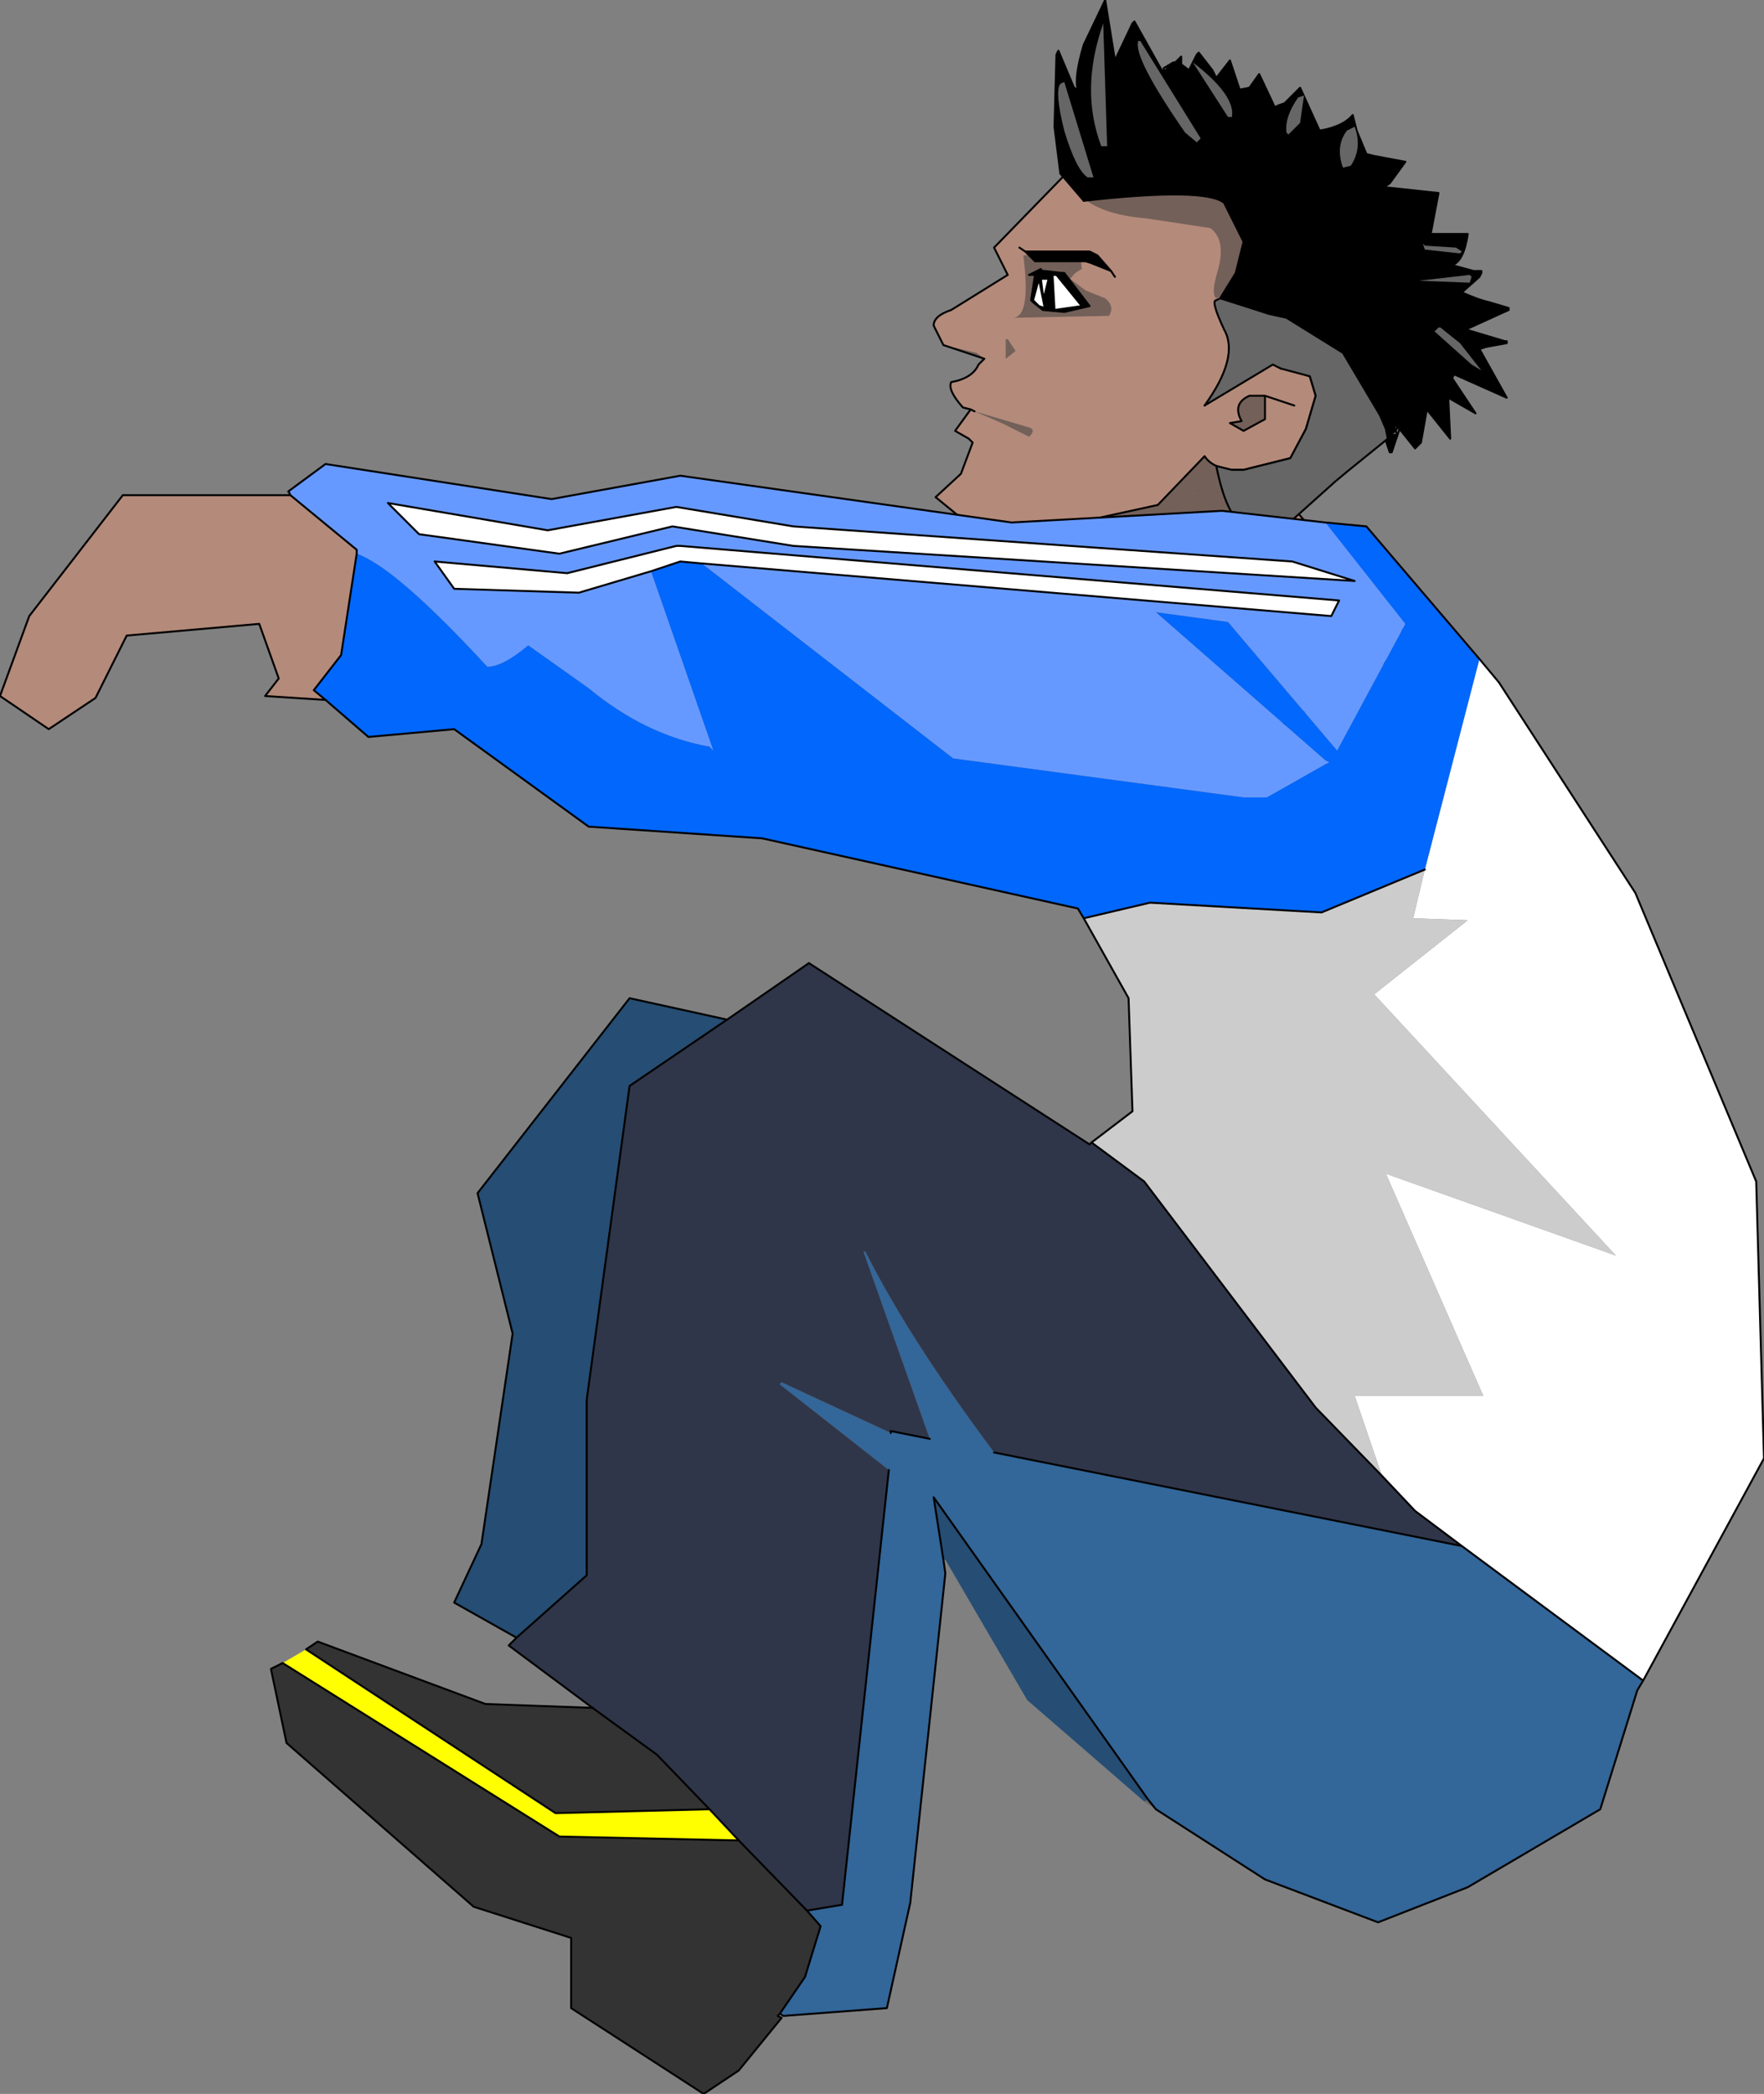
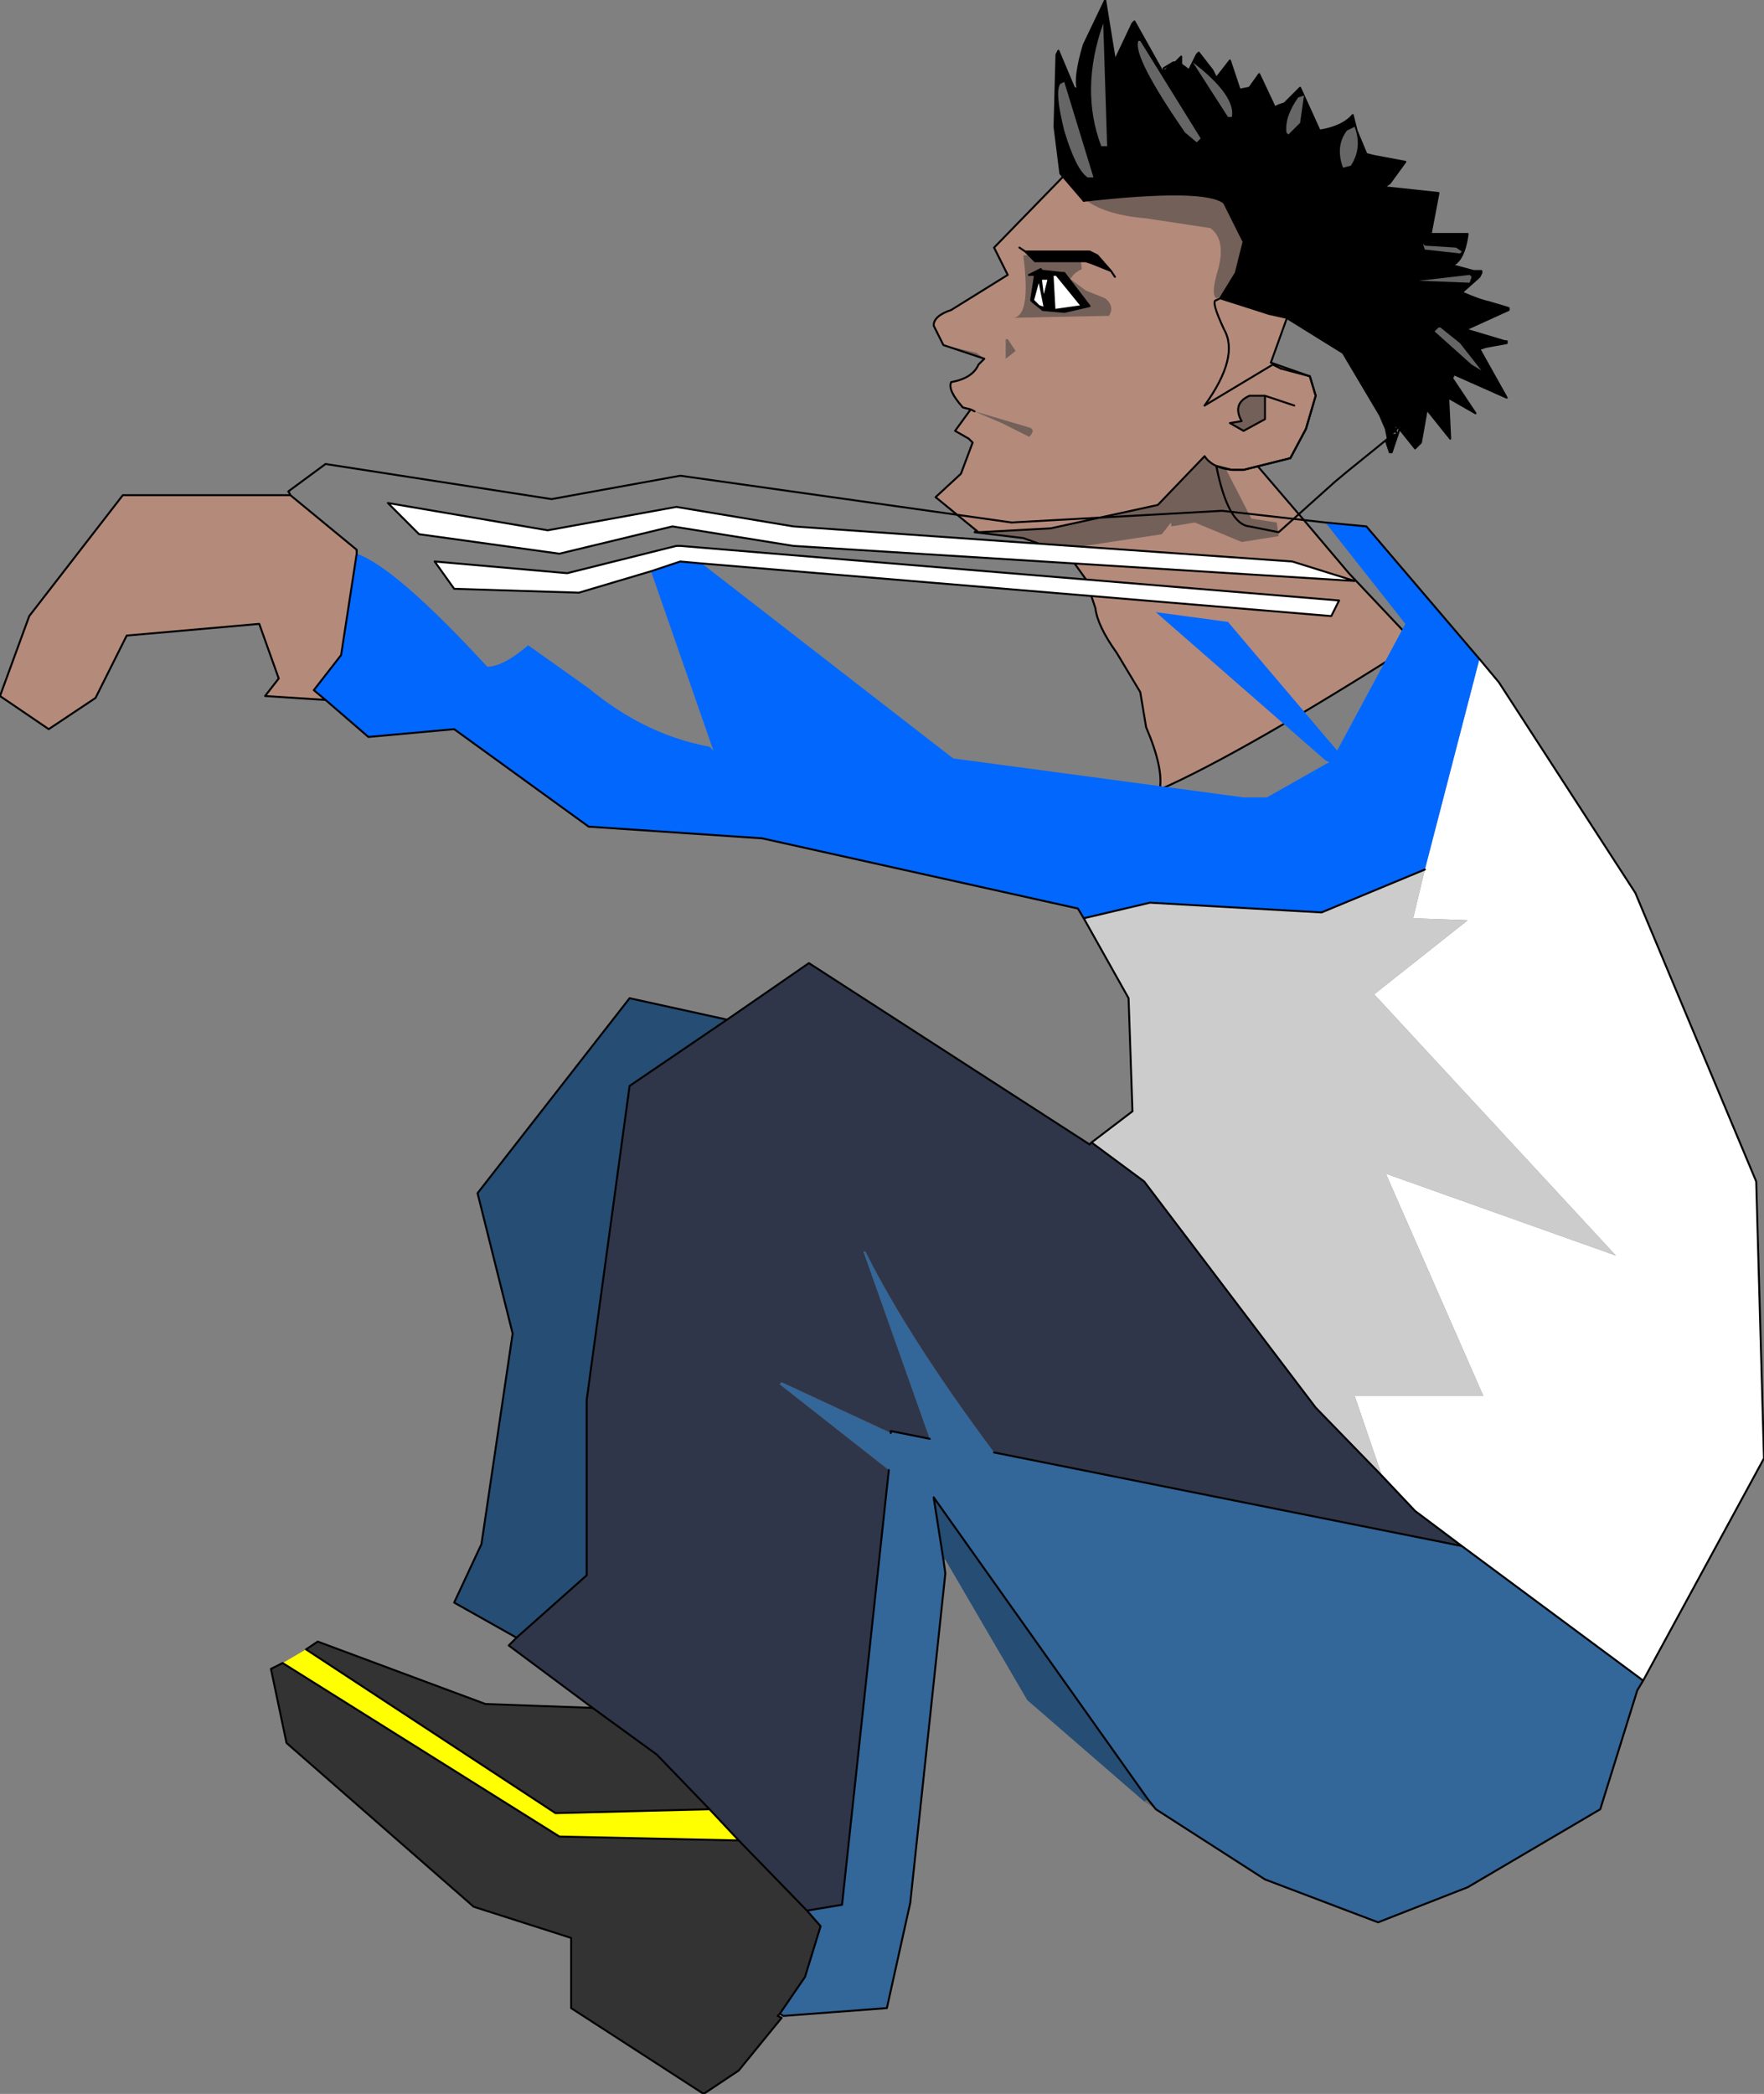
<svg xmlns="http://www.w3.org/2000/svg" height="53.7px" width="45.25px">
  <rect width="100%" height="100%" fill="#808080" stroke="none" />
  <g transform="matrix(1.0, 0.0, 0.0, 1.0, -15.35, 69.1)">
    <path d="M42.95 -54.6 L43.2 -54.25 43.45 -53.5 Q43.5 -53.05 44.0 -52.35 L44.6 -51.35 44.75 -50.45 Q45.2 -49.4 45.1 -48.85 47.25 -49.8 51.65 -52.6 L49.95 -54.4 48.85 -55.7 48.25 -56.4 47.05 -57.8 45.15 -55.4 42.5 -55.0 42.8 -54.85 42.95 -54.6" fill="#b48a7a" fill-rule="evenodd" stroke="none" />
    <path d="M47.05 -57.8 L46.75 -58.65 Q42.4 -57.45 42.2 -57.15 L40.35 -55.45 41.6 -55.3 42.3 -55.05 42.45 -55.05 42.5 -55.0 45.15 -55.4 47.05 -57.8 M42.8 -54.85 L42.8 -54.8 42.95 -54.6 42.8 -54.85" fill="#736059" fill-rule="evenodd" stroke="none" />
    <path d="M42.95 -54.6 L43.2 -54.25 43.45 -53.5 Q43.5 -53.05 44.0 -52.35 L44.6 -51.35 44.75 -50.45 Q45.2 -49.4 45.1 -48.85 47.25 -49.8 51.65 -52.6 L49.95 -54.4 48.85 -55.7 48.25 -56.4 47.05 -57.8 46.75 -58.65 Q42.4 -57.45 42.2 -57.15 L40.35 -55.45 41.6 -55.3 42.3 -55.05 42.45 -55.05 M42.5 -55.0 L42.8 -54.85 42.8 -54.8 42.95 -54.6 42.8 -54.85" fill="none" stroke="#000000" stroke-linecap="round" stroke-linejoin="round" stroke-width="0.05" />
-     <path d="M46.2 -57.4 Q45.9 -57.05 46.0 -56.45 L45.55 -56.3 45.35 -55.95 45.4 -55.6 46.0 -55.7 47.2 -55.2 48.15 -55.35 48.1 -55.7 47.45 -55.8 46.6 -57.45 46.2 -57.4" fill="#736059" fill-rule="evenodd" stroke="none" />
+     <path d="M46.2 -57.4 L45.55 -56.3 45.35 -55.95 45.4 -55.6 46.0 -55.7 47.2 -55.2 48.15 -55.35 48.1 -55.7 47.45 -55.8 46.6 -57.45 46.2 -57.4" fill="#736059" fill-rule="evenodd" stroke="none" />
    <path d="M48.85 -62.3 Q47.05 -65.25 46.15 -65.4 L44.2 -65.4 43.3 -65.25 42.65 -64.6 40.85 -62.75 41.2 -62.05 39.75 -61.15 Q39.3 -61.0 39.3 -60.75 L39.55 -60.25 40.4 -60.05 40.6 -59.9 40.45 -59.75 Q40.3 -59.4 39.75 -59.3 39.65 -59.1 40.05 -58.65 L40.25 -58.6 39.85 -58.05 40.2 -57.85 40.3 -57.75 40.0 -56.95 39.35 -56.35 40.45 -55.45 42.3 -55.55 45.05 -56.15 46.25 -57.4 Q46.45 -57.1 46.95 -57.05 L47.25 -57.05 48.45 -57.35 48.85 -58.1 49.1 -58.95 48.95 -59.45 47.95 -59.8 48.85 -62.3 M40.35 -58.55 L40.25 -58.6 40.35 -58.55 41.7 -58.15 Q41.95 -58.1 41.75 -57.9 L41.05 -58.25 40.35 -58.55 M47.8 -58.95 L47.8 -58.35 47.25 -58.05 46.9 -58.25 47.2 -58.3 Q46.95 -58.75 47.4 -58.95 L47.8 -58.95 48.55 -58.7 47.8 -58.95 M41.2 -60.4 L41.4 -60.1 41.15 -59.9 41.15 -60.4 41.2 -60.4" fill="#b48a7a" fill-rule="evenodd" stroke="none" />
    <path d="M40.35 -58.55 L41.05 -58.25 41.75 -57.9 Q41.95 -58.1 41.7 -58.15 L40.35 -58.55 M47.8 -58.95 L47.4 -58.95 Q46.95 -58.75 47.2 -58.3 L46.9 -58.25 47.25 -58.05 47.8 -58.35 47.8 -58.95 M41.2 -60.4 L41.15 -60.4 41.15 -59.9 41.4 -60.1 41.2 -60.4 M40.6 -59.9 L40.4 -60.05 39.55 -60.25 40.6 -59.9" fill="#736059" fill-rule="evenodd" stroke="none" />
    <path d="M39.55 -60.25 L39.3 -60.75 Q39.3 -61.0 39.75 -61.15 L41.2 -62.05 40.85 -62.75 42.65 -64.6 43.3 -65.25 44.2 -65.4 46.15 -65.4 Q47.05 -65.25 48.85 -62.3 M47.95 -59.8 L48.95 -59.45 49.1 -58.95 48.85 -58.1 48.45 -57.35 47.25 -57.05 46.95 -57.05 Q46.45 -57.1 46.25 -57.4 L45.05 -56.15 42.3 -55.55 40.45 -55.45 39.35 -56.35 40.0 -56.95 40.3 -57.75 40.2 -57.85 39.85 -58.05 40.25 -58.6 40.35 -58.55 M47.8 -58.95 L47.8 -58.35 47.25 -58.05 46.9 -58.25 47.2 -58.3 Q46.95 -58.75 47.4 -58.95 L47.8 -58.95 48.55 -58.7 M40.25 -58.6 L40.05 -58.65 Q39.65 -59.1 39.75 -59.3 40.3 -59.4 40.45 -59.75 L40.6 -59.9 39.55 -60.25" fill="none" stroke="#000000" stroke-linecap="round" stroke-linejoin="round" stroke-width="0.05" />
    <path d="M48.85 -62.3 L47.95 -59.8" fill="none" stroke="#000000" stroke-linecap="round" stroke-linejoin="round" stroke-width="0.05" />
    <path d="M43.1 -62.2 L43.05 -62.65 41.6 -62.55 Q41.8 -61.0 41.35 -60.95 L43.8 -61.0 Q43.95 -61.25 43.7 -61.45 L43.2 -61.65 42.8 -61.95 42.85 -62.0 Q42.9 -62.1 43.1 -62.2 M42.35 -61.55 L42.45 -61.45 41.85 -61.4 41.95 -61.8 42.35 -61.55" fill="#736059" fill-rule="evenodd" stroke="none" />
    <path d="M46.6 -62.2 Q46.4 -61.55 46.55 -61.45 L47.35 -61.75 Q48.3 -63.0 47.1 -63.85 46.2 -64.55 44.7 -64.55 42.9 -65.45 42.75 -65.0 42.55 -64.65 43.05 -64.1 43.55 -63.6 44.75 -63.5 L46.4 -63.25 Q46.8 -62.95 46.6 -62.2" fill="#736059" fill-rule="evenodd" stroke="none" />
    <path d="M43.3 -62.65 L43.5 -62.55 43.85 -62.15 43.35 -62.35 43.2 -62.4 42.05 -62.4 41.9 -62.4 41.65 -62.65 42.05 -62.65 43.3 -62.65 M41.9 -62.05 L42.0 -62.1 41.95 -62.0 42.0 -61.95 41.95 -62.0 42.0 -62.1 41.9 -62.05 41.75 -62.05 42.05 -62.2 Q42.05 -62.15 42.15 -62.15 L42.6 -62.1 42.65 -62.1 43.3 -61.25 42.65 -61.1 42.1 -61.15 41.85 -61.35 41.8 -61.4 41.9 -62.05 M42.4 -61.15 L43.1 -61.25 42.45 -62.05 42.35 -62.05 42.0 -62.1 42.35 -62.05 42.4 -61.15 42.3 -61.15 42.15 -61.2 42.0 -61.95 41.85 -61.4 42.0 -61.25 42.15 -61.2 42.3 -61.15 42.4 -61.15" fill="#000000" fill-rule="evenodd" stroke="none" />
    <path d="M42.35 -62.05 L42.45 -62.05 43.1 -61.25 42.4 -61.15 42.35 -62.05 M42.15 -61.2 L42.0 -61.25 41.85 -61.4 42.0 -61.95 42.15 -61.2" fill="#ffffff" fill-rule="evenodd" stroke="none" />
    <path d="M43.3 -62.65 L42.05 -62.65 41.65 -62.65 41.9 -62.4 42.05 -62.4 43.2 -62.4 43.35 -62.35 43.85 -62.15 43.5 -62.55 43.3 -62.65 M41.65 -62.65 L41.5 -62.75 M42.0 -61.95 L41.95 -62.0 42.0 -62.1 41.9 -62.05 41.75 -62.05 M42.35 -62.05 L42.45 -62.05 43.1 -61.25 42.4 -61.15 42.3 -61.15 42.15 -61.2 42.0 -61.25 41.85 -61.4 42.0 -61.95 42.15 -61.2 M42.0 -62.1 L42.35 -62.05 42.4 -61.15 M43.85 -62.15 L43.95 -62.0" fill="none" stroke="#000000" stroke-linecap="round" stroke-linejoin="round" stroke-width="0.05" />
    <path d="M41.9 -62.05 L41.8 -61.4 41.85 -61.35 42.1 -61.15 42.65 -61.1 43.3 -61.25 42.65 -62.1 42.6 -62.1 42.15 -62.15 Q42.05 -62.15 42.05 -62.2 L41.75 -62.05" fill="none" stroke="#000000" stroke-linecap="round" stroke-linejoin="round" stroke-width="0.05" />
    <path d="M42.15 -61.55 L42.1 -61.55 42.05 -61.95 42.25 -61.95 42.15 -61.55" fill="#ffffff" fill-rule="evenodd" stroke="none" />
    <path d="M42.15 -61.55 L42.1 -61.55 42.05 -61.95 42.25 -61.95 42.15 -61.55 Z" fill="none" stroke="#000000" stroke-linecap="round" stroke-linejoin="round" stroke-width="0.05" />
    <path d="M54.0 -60.3 L53.95 -60.35 52.95 -60.65 54.05 -61.15 54.05 -61.2 53.55 -61.35 Q53.3 -61.4 52.85 -61.6 L53.3 -62.0 53.35 -62.1 53.35 -62.15 53.15 -62.15 52.6 -62.3 Q52.9 -62.4 53.0 -63.1 L52.05 -63.1 52.25 -64.15 50.85 -64.3 51.0 -64.4 51.4 -64.95 50.6 -65.1 50.4 -65.15 50.15 -65.75 50.05 -66.15 Q49.8 -65.85 49.2 -65.75 L48.7 -66.85 48.3 -66.45 48.15 -66.4 48.05 -66.35 47.65 -67.2 47.4 -66.85 47.15 -66.8 46.9 -67.55 46.55 -67.1 46.45 -67.3 46.1 -67.75 46.05 -67.7 45.85 -67.3 45.65 -67.45 45.65 -67.65 45.5 -67.5 45.45 -67.5 45.2 -67.25 45.15 -67.3 44.45 -68.55 44.4 -68.5 43.95 -67.55 43.7 -69.1 43.15 -67.95 Q42.9 -67.1 43.0 -66.8 L42.9 -66.85 42.5 -67.8 42.45 -67.7 42.4 -65.85 42.55 -64.65 43.15 -63.95 Q46.25 -64.3 46.75 -63.9 L47.25 -62.9 47.05 -62.1 46.65 -61.45 47.9 -61.05 48.35 -60.95 49.8 -60.05 50.75 -58.45 50.9 -58.1 51.0 -57.95 50.9 -58.1 50.95 -57.85 50.9 -57.8 51.0 -57.5 51.05 -57.5 51.2 -57.95 51.0 -57.95 51.15 -58.05 51.1 -58.2 51.2 -58.15 51.35 -58.2 51.25 -58.1 51.65 -57.6 51.8 -57.75 51.95 -58.6 52.55 -57.85 52.5 -58.9 53.2 -58.5 52.6 -59.4 52.65 -59.5 54.0 -58.9 53.3 -60.15 53.45 -60.2 54.0 -60.3 M52.6 -61.65 L52.55 -61.7 52.5 -61.75 52.6 -61.65 52.65 -61.65 52.85 -61.6 52.65 -61.65 52.6 -61.65 M50.85 -64.3 L50.65 -64.3 50.8 -64.35 50.85 -64.3 M52.05 -63.1 L51.8 -63.15 52.05 -63.1 M48.85 -62.3 L48.35 -60.95 48.85 -62.3 M46.15 -65.95 L45.15 -67.3 46.15 -65.95" fill="#000000" fill-rule="evenodd" stroke="none" />
-     <path d="M46.65 -61.45 L46.55 -61.4 Q46.4 -61.4 46.75 -60.65 47.15 -59.95 46.25 -58.7 L48.0 -59.75 48.2 -59.65 48.95 -59.45 49.1 -58.95 48.85 -58.1 48.45 -57.35 47.25 -57.05 46.95 -57.05 46.55 -57.15 Q46.85 -55.65 47.4 -55.6 L48.15 -55.45 49.6 -56.75 49.9 -57.0 50.95 -57.85 50.9 -58.1 50.75 -58.45 49.8 -60.05 48.35 -60.95 47.9 -61.05 46.65 -61.45" fill="#666666" fill-rule="evenodd" stroke="none" />
    <path d="M52.6 -62.3 Q52.9 -62.4 53.0 -63.1 L52.05 -63.1 52.25 -64.15 50.85 -64.3 51.0 -64.4 51.4 -64.95 50.6 -65.1 50.4 -65.15 50.15 -65.75 50.05 -66.15 Q49.8 -65.85 49.2 -65.75 L48.7 -66.85 48.3 -66.45 48.15 -66.4 48.05 -66.35 47.65 -67.2 47.4 -66.85 47.15 -66.8 46.9 -67.55 46.55 -67.1 46.45 -67.3 46.1 -67.75 46.05 -67.7 45.85 -67.3 45.65 -67.45 45.65 -67.65 45.5 -67.5 45.45 -67.5 45.2 -67.35 45.2 -67.25 45.45 -67.5 M43.15 -63.95 Q46.25 -64.3 46.75 -63.9 L47.25 -62.9 47.05 -62.1 46.65 -61.45 46.55 -61.4 Q46.4 -61.4 46.75 -60.65 47.15 -59.95 46.25 -58.7 M48.2 -59.65 L48.95 -59.45 49.1 -58.95 48.85 -58.1 48.45 -57.35 47.25 -57.05 46.95 -57.05 46.55 -57.15 Q46.85 -55.65 47.4 -55.6 L48.15 -55.45 49.6 -56.75 49.9 -57.0 50.95 -57.85 50.9 -57.8 51.0 -57.5 51.05 -57.5 51.2 -57.95 51.15 -58.05 51.2 -58.15 51.25 -58.1 51.65 -57.6 51.8 -57.75 51.95 -58.6 52.55 -57.85 52.5 -58.9 53.2 -58.5 52.6 -59.4 52.65 -59.5 54.0 -58.9 53.3 -60.15 53.45 -60.2 M52.05 -63.1 L51.8 -63.15 52.05 -63.1 M50.85 -64.3 L50.8 -64.35 50.65 -64.3 50.85 -64.3 M51.35 -58.2 L51.2 -58.15 51.1 -58.2 51.15 -58.05 51.0 -57.95 M46.65 -61.45 L47.9 -61.05" fill="none" stroke="#000000" stroke-linecap="round" stroke-linejoin="round" stroke-width="0.05" />
    <path d="M53.95 -60.35 L54.0 -60.35 54.0 -60.3 53.45 -60.2 53.3 -60.15 M53.95 -60.35 L52.95 -60.65 54.05 -61.15 54.05 -61.2 53.55 -61.35 Q53.3 -61.4 52.85 -61.6 L53.3 -62.0 53.35 -62.1 53.35 -62.15 53.15 -62.15 52.6 -62.3 M45.15 -67.3 L44.45 -68.55 44.4 -68.5 43.95 -67.55 43.7 -69.1 43.15 -67.95 Q42.9 -67.1 43.0 -66.8 L42.9 -66.85 42.5 -67.8 42.45 -67.7 42.4 -65.85 42.55 -64.65 43.15 -63.95 M46.25 -58.7 L48.0 -59.75 48.2 -59.65 M51.2 -57.95 L51.25 -58.1 51.35 -58.2 M52.6 -61.65 L52.5 -61.75 52.55 -61.7 52.6 -61.65 52.65 -61.65 52.85 -61.6 M50.9 -58.1 L50.75 -58.45 49.8 -60.05 48.35 -60.95 48.85 -62.3 M51.0 -57.95 L50.9 -58.1 50.95 -57.85 50.9 -57.8 M51.0 -57.95 L51.2 -57.95 M47.9 -61.05 L48.35 -60.95 M45.15 -67.3 L46.15 -65.95" fill="none" stroke="#000000" stroke-linecap="round" stroke-linejoin="round" stroke-width="0.05" />
    <path d="M43.6 -65.35 L43.75 -65.35 43.65 -68.5 Q43.05 -66.8 43.6 -65.35" fill="#666666" fill-rule="evenodd" stroke="none" />
    <path d="M42.55 -66.95 Q42.4 -66.75 42.65 -65.75 42.95 -64.75 43.25 -64.55 L43.4 -64.55 42.65 -67.0 42.55 -66.95" fill="#666666" fill-rule="evenodd" stroke="none" />
    <path d="M44.55 -68.05 Q44.4 -67.65 45.75 -65.7 L46.05 -65.45 46.15 -65.55 44.6 -68.05 44.55 -68.05" fill="#666666" fill-rule="evenodd" stroke="none" />
    <path d="M52.25 -60.7 L52.15 -60.6 53.1 -59.75 53.35 -59.6 52.8 -60.3 52.3 -60.7 52.25 -60.7" fill="#666666" fill-rule="evenodd" stroke="none" />
    <path d="M51.75 -61.9 L53.05 -61.85 53.1 -62.0 53.05 -62.05 51.75 -61.9" fill="#666666" fill-rule="evenodd" stroke="none" />
    <path d="M51.9 -62.8 L51.85 -62.85 51.9 -62.7 52.8 -62.6 52.85 -62.65 52.7 -62.75 51.9 -62.8" fill="#666666" fill-rule="evenodd" stroke="none" />
    <path d="M49.9 -65.75 Q49.6 -65.35 49.8 -64.8 L50.0 -64.85 Q50.3 -65.3 50.1 -65.85 L49.9 -65.75" fill="#666666" fill-rule="evenodd" stroke="none" />
    <path d="M48.65 -66.6 Q48.3 -66.1 48.35 -65.7 L48.4 -65.65 48.7 -65.95 48.8 -66.65 48.65 -66.6" fill="#666666" fill-rule="evenodd" stroke="none" />
    <path d="M46.85 -66.1 L46.95 -66.1 Q47.05 -66.65 45.95 -67.5 L46.85 -66.1" fill="#666666" fill-rule="evenodd" stroke="none" />
    <path d="M35.3 -17.4 L35.4 -17.35 34.3 -16.0 33.4 -15.4 30.0 -17.6 30.0 -19.4 27.5 -20.2 22.7 -24.4 22.3 -26.3 22.6 -26.45 29.7 -22.0 34.3 -21.9 36.05 -20.1 36.4 -19.7 36.0 -18.4 35.35 -17.45 35.3 -17.4 M23.2 -26.8 L23.5 -27.0 27.8 -25.4 30.55 -25.3 32.2 -24.1 33.55 -22.7 29.6 -22.6 23.2 -26.8 M22.8 -56.4 L22.7 -56.5 22.75 -56.5 22.8 -56.4" fill="#333333" fill-rule="evenodd" stroke="none" />
    <path d="M45.0 -22.7 L44.7 -22.9 44.8 -22.95 45.0 -22.7" fill="#666666" fill-rule="evenodd" stroke="none" />
    <path d="M53.3 -52.2 L53.8 -51.6 57.3 -46.2 60.4 -38.8 60.6 -31.7 57.5 -26.0 52.85 -29.45 51.65 -30.35 50.8 -31.25 50.1 -33.3 53.4 -33.3 50.9 -39.0 56.8 -36.9 50.6 -43.6 53.0 -45.5 51.6 -45.55 51.9 -46.8 53.3 -52.2 M35.45 -17.4 L35.3 -17.4 35.35 -17.45 35.45 -17.4 M32.05 -54.45 L30.2 -53.9 27.0 -54.0 26.5 -54.7 29.9 -54.4 32.7 -55.1 32.8 -55.1 49.7 -53.7 49.5 -53.3 33.35 -54.65 32.8 -54.7 32.05 -54.45 M48.5 -54.7 L50.1 -54.2 35.7 -55.1 32.6 -55.6 29.7 -54.9 26.1 -55.4 25.3 -56.2 29.4 -55.5 32.7 -56.1 35.7 -55.6 48.5 -54.7" fill="#ffffff" fill-rule="evenodd" stroke="none" />
    <path d="M57.5 -26.0 L57.35 -25.75 56.4 -22.7 53.0 -20.7 50.7 -19.8 47.8 -20.9 45.0 -22.7 44.8 -22.95 39.3 -30.7 39.55 -29.1 39.6 -28.75 38.7 -20.3 38.1 -17.6 35.45 -17.4 35.35 -17.45 36.0 -18.4 36.4 -19.7 36.05 -20.1 36.95 -20.25 38.15 -31.4 35.35 -33.6 35.4 -33.65 38.2 -32.35 38.2 -32.4 39.2 -32.2 37.5 -37.0 37.55 -37.0 Q38.65 -34.8 40.85 -31.85 L52.85 -29.45 57.5 -26.0" fill="#336699" fill-rule="evenodd" stroke="none" />
    <path d="M30.55 -25.3 L28.4 -26.9 28.6 -27.1 30.4 -28.7 30.4 -33.2 31.5 -41.25 34.0 -42.95 36.1 -44.4 43.3 -39.75 43.35 -39.8 44.7 -38.8 49.1 -33.0 50.8 -31.25 51.65 -30.35 52.85 -29.45 40.85 -31.85 Q38.65 -34.8 37.55 -37.0 L37.5 -37.0 39.2 -32.2 38.2 -32.4 38.2 -32.35 35.4 -33.65 35.35 -33.6 38.15 -31.4 36.95 -20.25 36.05 -20.1 34.3 -21.9 33.55 -22.7 32.2 -24.1 30.55 -25.3" fill="#2f3649" fill-rule="evenodd" stroke="none" />
    <path d="M22.6 -26.45 L23.2 -26.8 29.6 -22.6 33.55 -22.7 34.3 -21.9 29.7 -22.0 22.6 -26.45" fill="#ffff00" fill-rule="evenodd" stroke="none" />
    <path d="M38.2 -32.4 L38.2 -32.35 38.2 -32.4" fill="#24486c" fill-rule="evenodd" stroke="none" />
-     <path d="M22.75 -56.5 L23.7 -57.2 29.5 -56.3 32.8 -56.9 41.3 -55.7 46.7 -56.0 49.35 -55.7 51.4 -53.1 49.65 -49.85 46.85 -53.15 45.0 -53.4 49.35 -49.6 49.45 -49.55 49.35 -49.5 47.85 -48.65 47.25 -48.65 39.8 -49.65 33.35 -54.65 49.5 -53.3 49.7 -53.7 32.8 -55.1 32.7 -55.1 29.9 -54.4 26.5 -54.7 27.0 -54.0 30.2 -53.9 32.05 -54.45 33.65 -49.85 33.55 -49.95 Q31.9 -50.25 30.45 -51.45 L28.9 -52.55 Q28.25 -52.0 27.85 -52.0 25.5 -54.55 24.5 -54.9 L24.5 -55.0 22.8 -56.4 22.75 -56.5 M48.5 -54.7 L35.7 -55.6 32.7 -56.1 29.4 -55.5 25.3 -56.2 26.1 -55.4 29.7 -54.9 32.6 -55.6 35.7 -55.1 50.1 -54.2 48.5 -54.7" fill="#6699ff" fill-rule="evenodd" stroke="none" />
    <path d="M49.35 -55.7 L50.4 -55.6 53.3 -52.2 51.9 -46.8 49.25 -45.7 44.85 -45.95 43.15 -45.55 43.0 -45.8 34.9 -47.6 30.45 -47.9 27.0 -50.4 24.8 -50.2 23.7 -51.15 23.4 -51.4 24.1 -52.3 24.5 -54.9 Q25.5 -54.55 27.85 -52.0 28.25 -52.0 28.9 -52.55 L30.45 -51.45 Q31.9 -50.25 33.55 -49.95 L33.65 -49.85 32.05 -54.45 32.8 -54.7 33.35 -54.65 39.8 -49.65 47.25 -48.65 47.85 -48.65 49.35 -49.5 49.45 -49.55 49.35 -49.6 45.0 -53.4 46.85 -53.15 49.65 -49.85 51.4 -53.1 49.35 -55.7" fill="#0267fd" fill-rule="evenodd" stroke="none" />
    <path d="M43.35 -39.8 L44.4 -40.6 44.3 -43.5 43.15 -45.55 44.85 -45.95 49.25 -45.7 51.9 -46.8 51.6 -45.55 53.0 -45.5 50.6 -43.6 56.8 -36.9 50.9 -39.0 53.4 -33.3 50.1 -33.3 50.8 -31.25 49.1 -33.0 44.7 -38.8 43.35 -39.8" fill="#cccccc" fill-rule="evenodd" stroke="none" />
    <path d="M44.7 -22.9 L41.7 -25.5 39.6 -29.1 39.55 -29.1 39.3 -30.7 44.8 -22.95 44.7 -22.9 M28.6 -27.1 L27.0 -28.0 27.7 -29.5 28.5 -34.9 27.6 -38.5 31.5 -43.5 34.0 -42.95 31.5 -41.25 30.4 -33.2 30.4 -28.7 28.6 -27.1" fill="#264d73" fill-rule="evenodd" stroke="none" />
    <path d="M23.7 -51.15 L22.15 -51.25 22.5 -51.7 22.0 -53.1 18.6 -52.8 17.8 -51.2 16.6 -50.4 15.35 -51.25 16.1 -53.3 18.5 -56.4 22.8 -56.4 24.5 -55.0 24.5 -54.9 24.1 -52.3 23.4 -51.4 23.7 -51.15" fill="#b48a7a" fill-rule="evenodd" stroke="none" />
    <path d="M30.55 -25.3 L28.4 -26.9 28.6 -27.1 M34.0 -42.95 L36.1 -44.4 43.3 -39.75 43.35 -39.8 M33.55 -22.7 L34.3 -21.9" fill="none" stroke="#000000" stroke-linecap="round" stroke-linejoin="round" stroke-width="0.05" />
    <path d="M22.75 -56.5 L23.7 -57.2 29.5 -56.3 32.8 -56.9 41.3 -55.7 46.7 -56.0 49.35 -55.7 50.4 -55.6 53.3 -52.2 53.8 -51.6 57.3 -46.2 60.4 -38.8 60.6 -31.7 57.5 -26.0 57.35 -25.75 56.4 -22.7 53.0 -20.7 50.7 -19.8 47.8 -20.9 45.0 -22.7 44.8 -22.95 39.3 -30.7 39.55 -29.1 39.6 -28.75 38.7 -20.3 38.1 -17.6 35.45 -17.4 35.35 -17.45 35.3 -17.4 35.4 -17.35 34.3 -16.0 33.4 -15.4 30.0 -17.6 30.0 -19.4 27.5 -20.2 22.7 -24.4 22.3 -26.3 22.6 -26.45 29.7 -22.0 34.3 -21.9 36.05 -20.1 36.4 -19.7 36.0 -18.4 35.35 -17.45 M23.2 -26.8 L23.5 -27.0 27.8 -25.4 30.55 -25.3 32.2 -24.1 33.55 -22.7 29.6 -22.6 23.2 -26.8 M28.6 -27.1 L27.0 -28.0 27.7 -29.5 28.5 -34.9 27.6 -38.5 31.5 -43.5 34.0 -42.95 31.5 -41.25 30.4 -33.2 30.4 -28.7 28.6 -27.1 M43.35 -39.8 L44.4 -40.6 44.3 -43.5 43.15 -45.55 43.0 -45.8 34.9 -47.6 30.45 -47.9 27.0 -50.4 24.8 -50.2 23.7 -51.15 22.15 -51.25 22.5 -51.7 22.0 -53.1 18.6 -52.8 17.8 -51.2 16.6 -50.4 15.35 -51.25 16.1 -53.3 18.5 -56.4 22.8 -56.4 24.5 -55.0 24.5 -54.9 24.1 -52.3 23.4 -51.4 23.7 -51.15 M22.75 -56.5 L22.8 -56.4 M32.05 -54.45 L30.2 -53.9 27.0 -54.0 26.5 -54.7 29.9 -54.4 32.7 -55.1 32.8 -55.1 49.7 -53.7 49.5 -53.3 33.35 -54.65 32.8 -54.7 32.05 -54.45 M48.5 -54.7 L35.7 -55.6 32.7 -56.1 29.4 -55.5 25.3 -56.2 26.1 -55.4 29.7 -54.9 32.6 -55.6 35.7 -55.1 50.1 -54.2 48.5 -54.7 M38.2 -32.35 L38.2 -32.4 39.2 -32.2 M38.15 -31.4 L36.95 -20.25 36.05 -20.1 M40.85 -31.85 L52.85 -29.45 51.65 -30.35 50.8 -31.25 49.1 -33.0 44.7 -38.8 43.35 -39.8 M51.9 -46.8 L49.25 -45.7 44.85 -45.95 43.15 -45.55 M52.85 -29.45 L57.5 -26.0" fill="none" stroke="#000000" stroke-linecap="round" stroke-linejoin="round" stroke-width="0.05" />
  </g>
</svg>